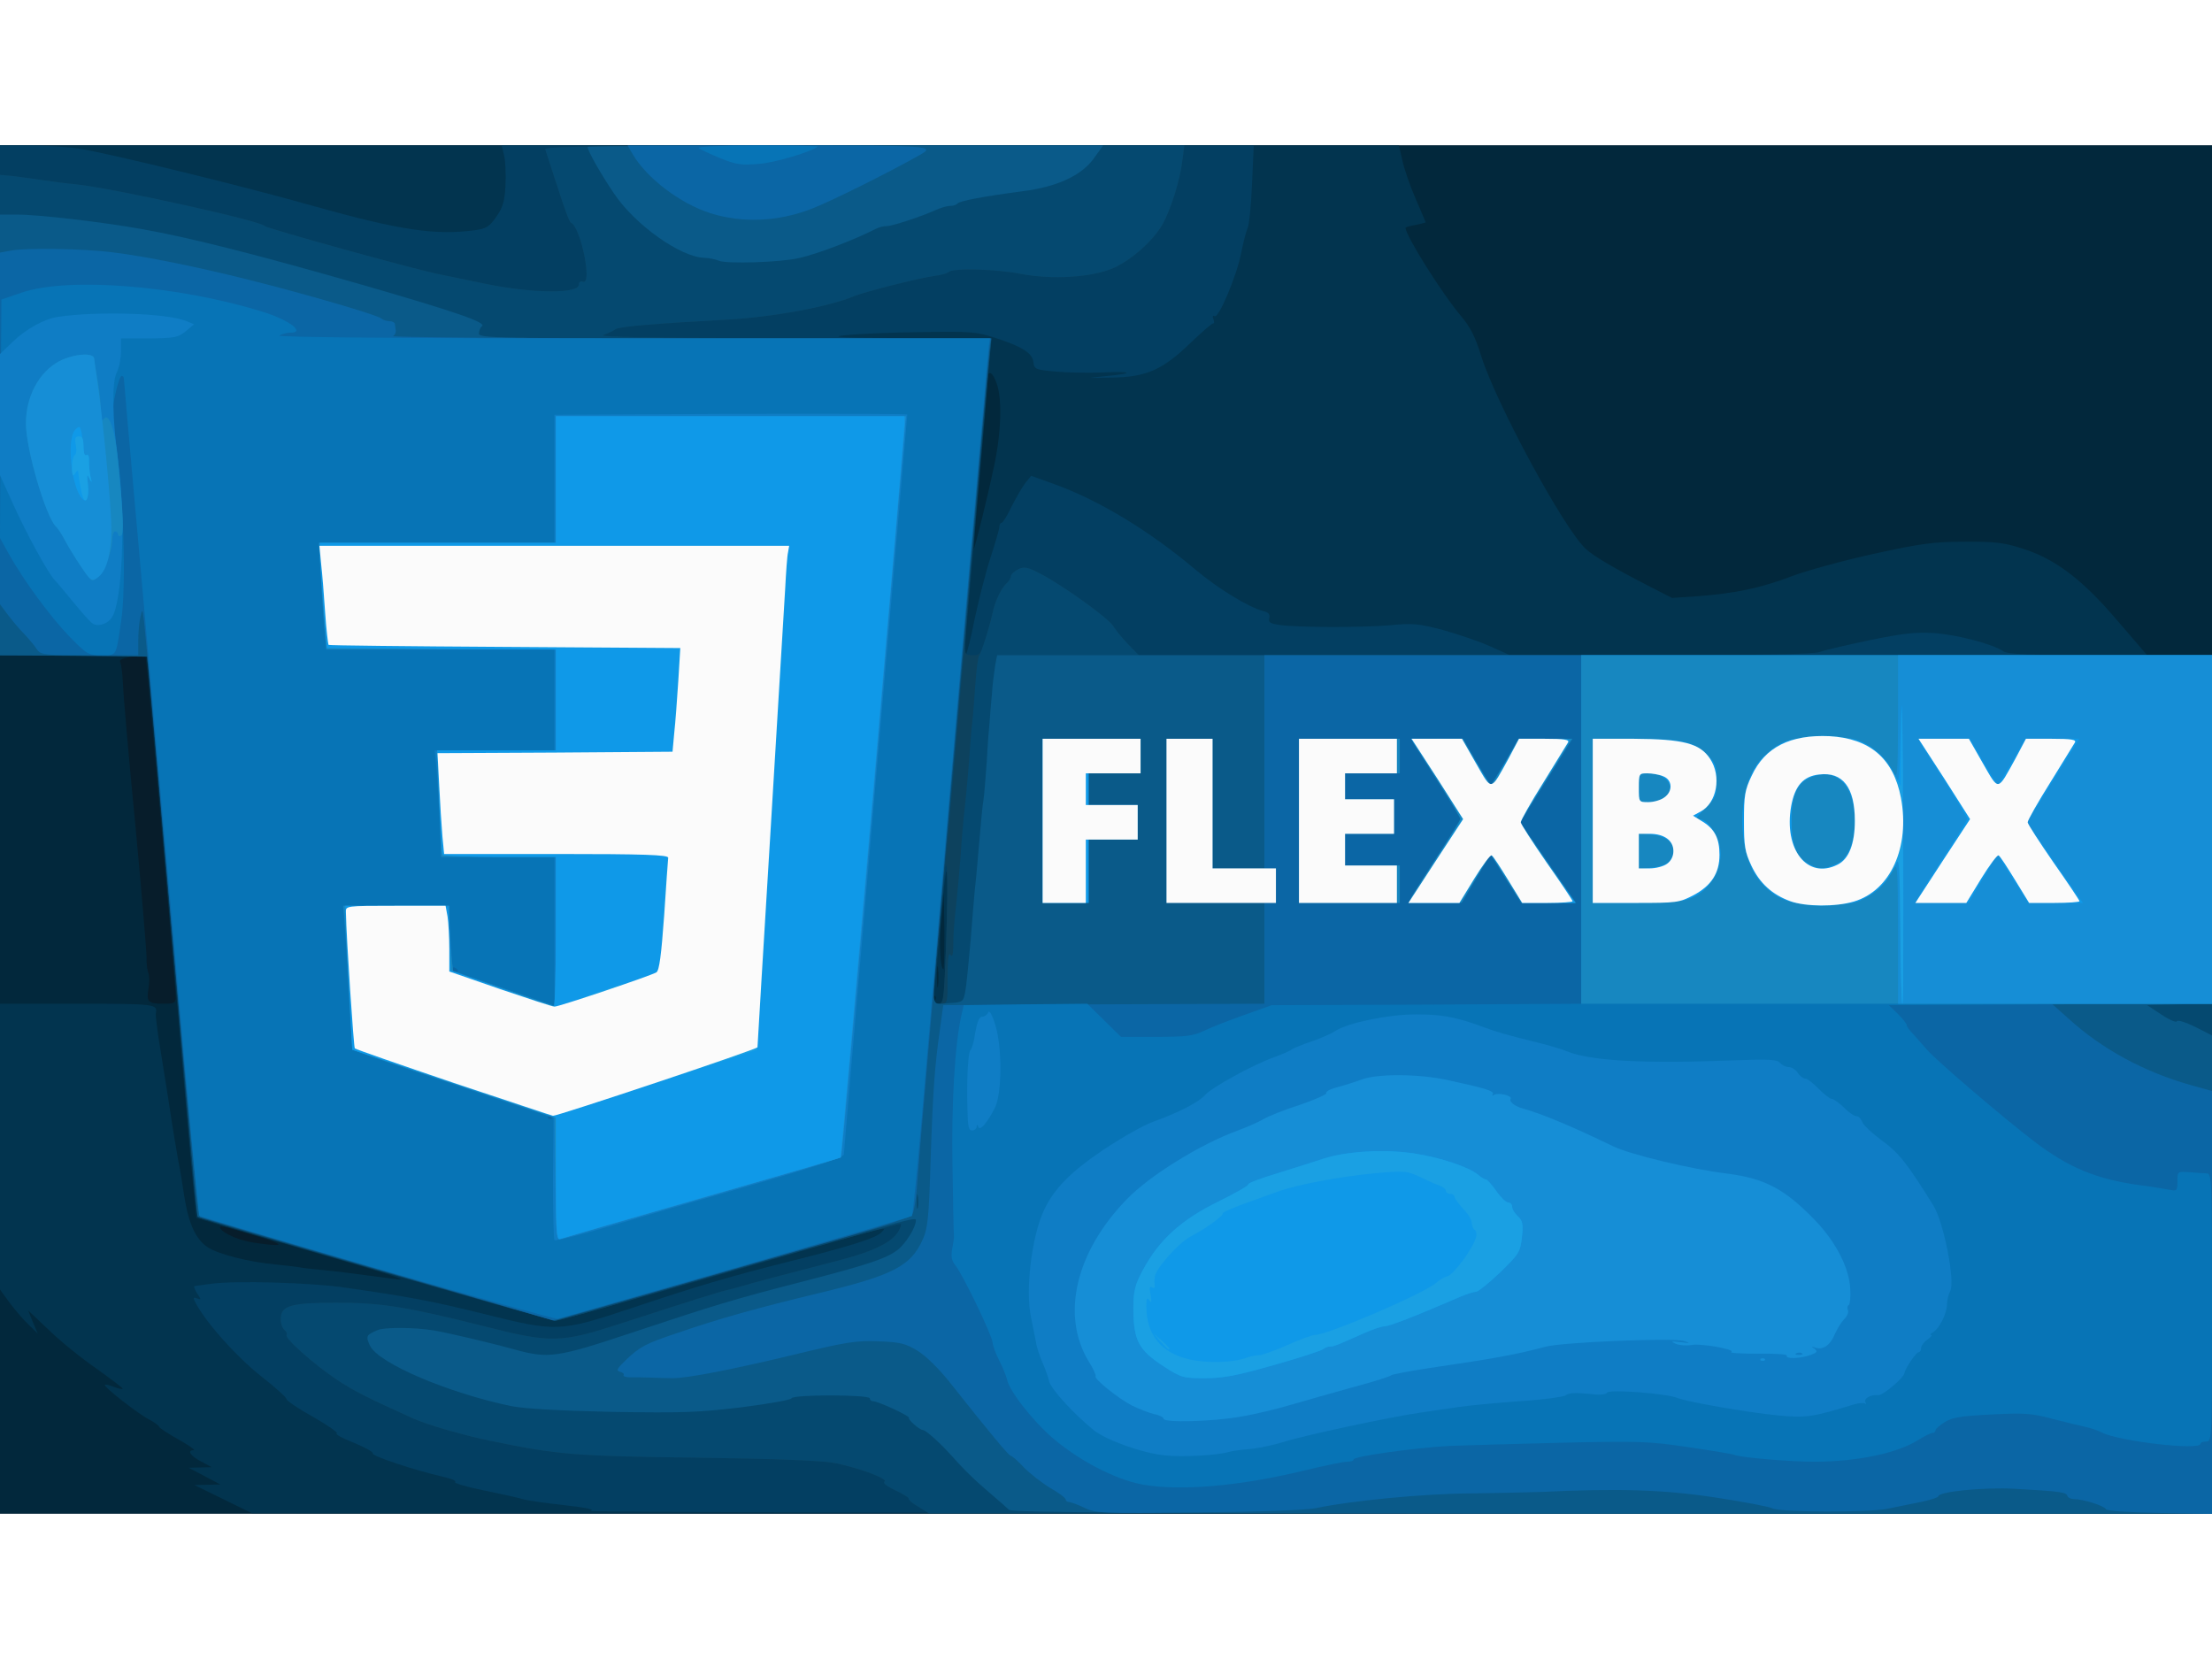
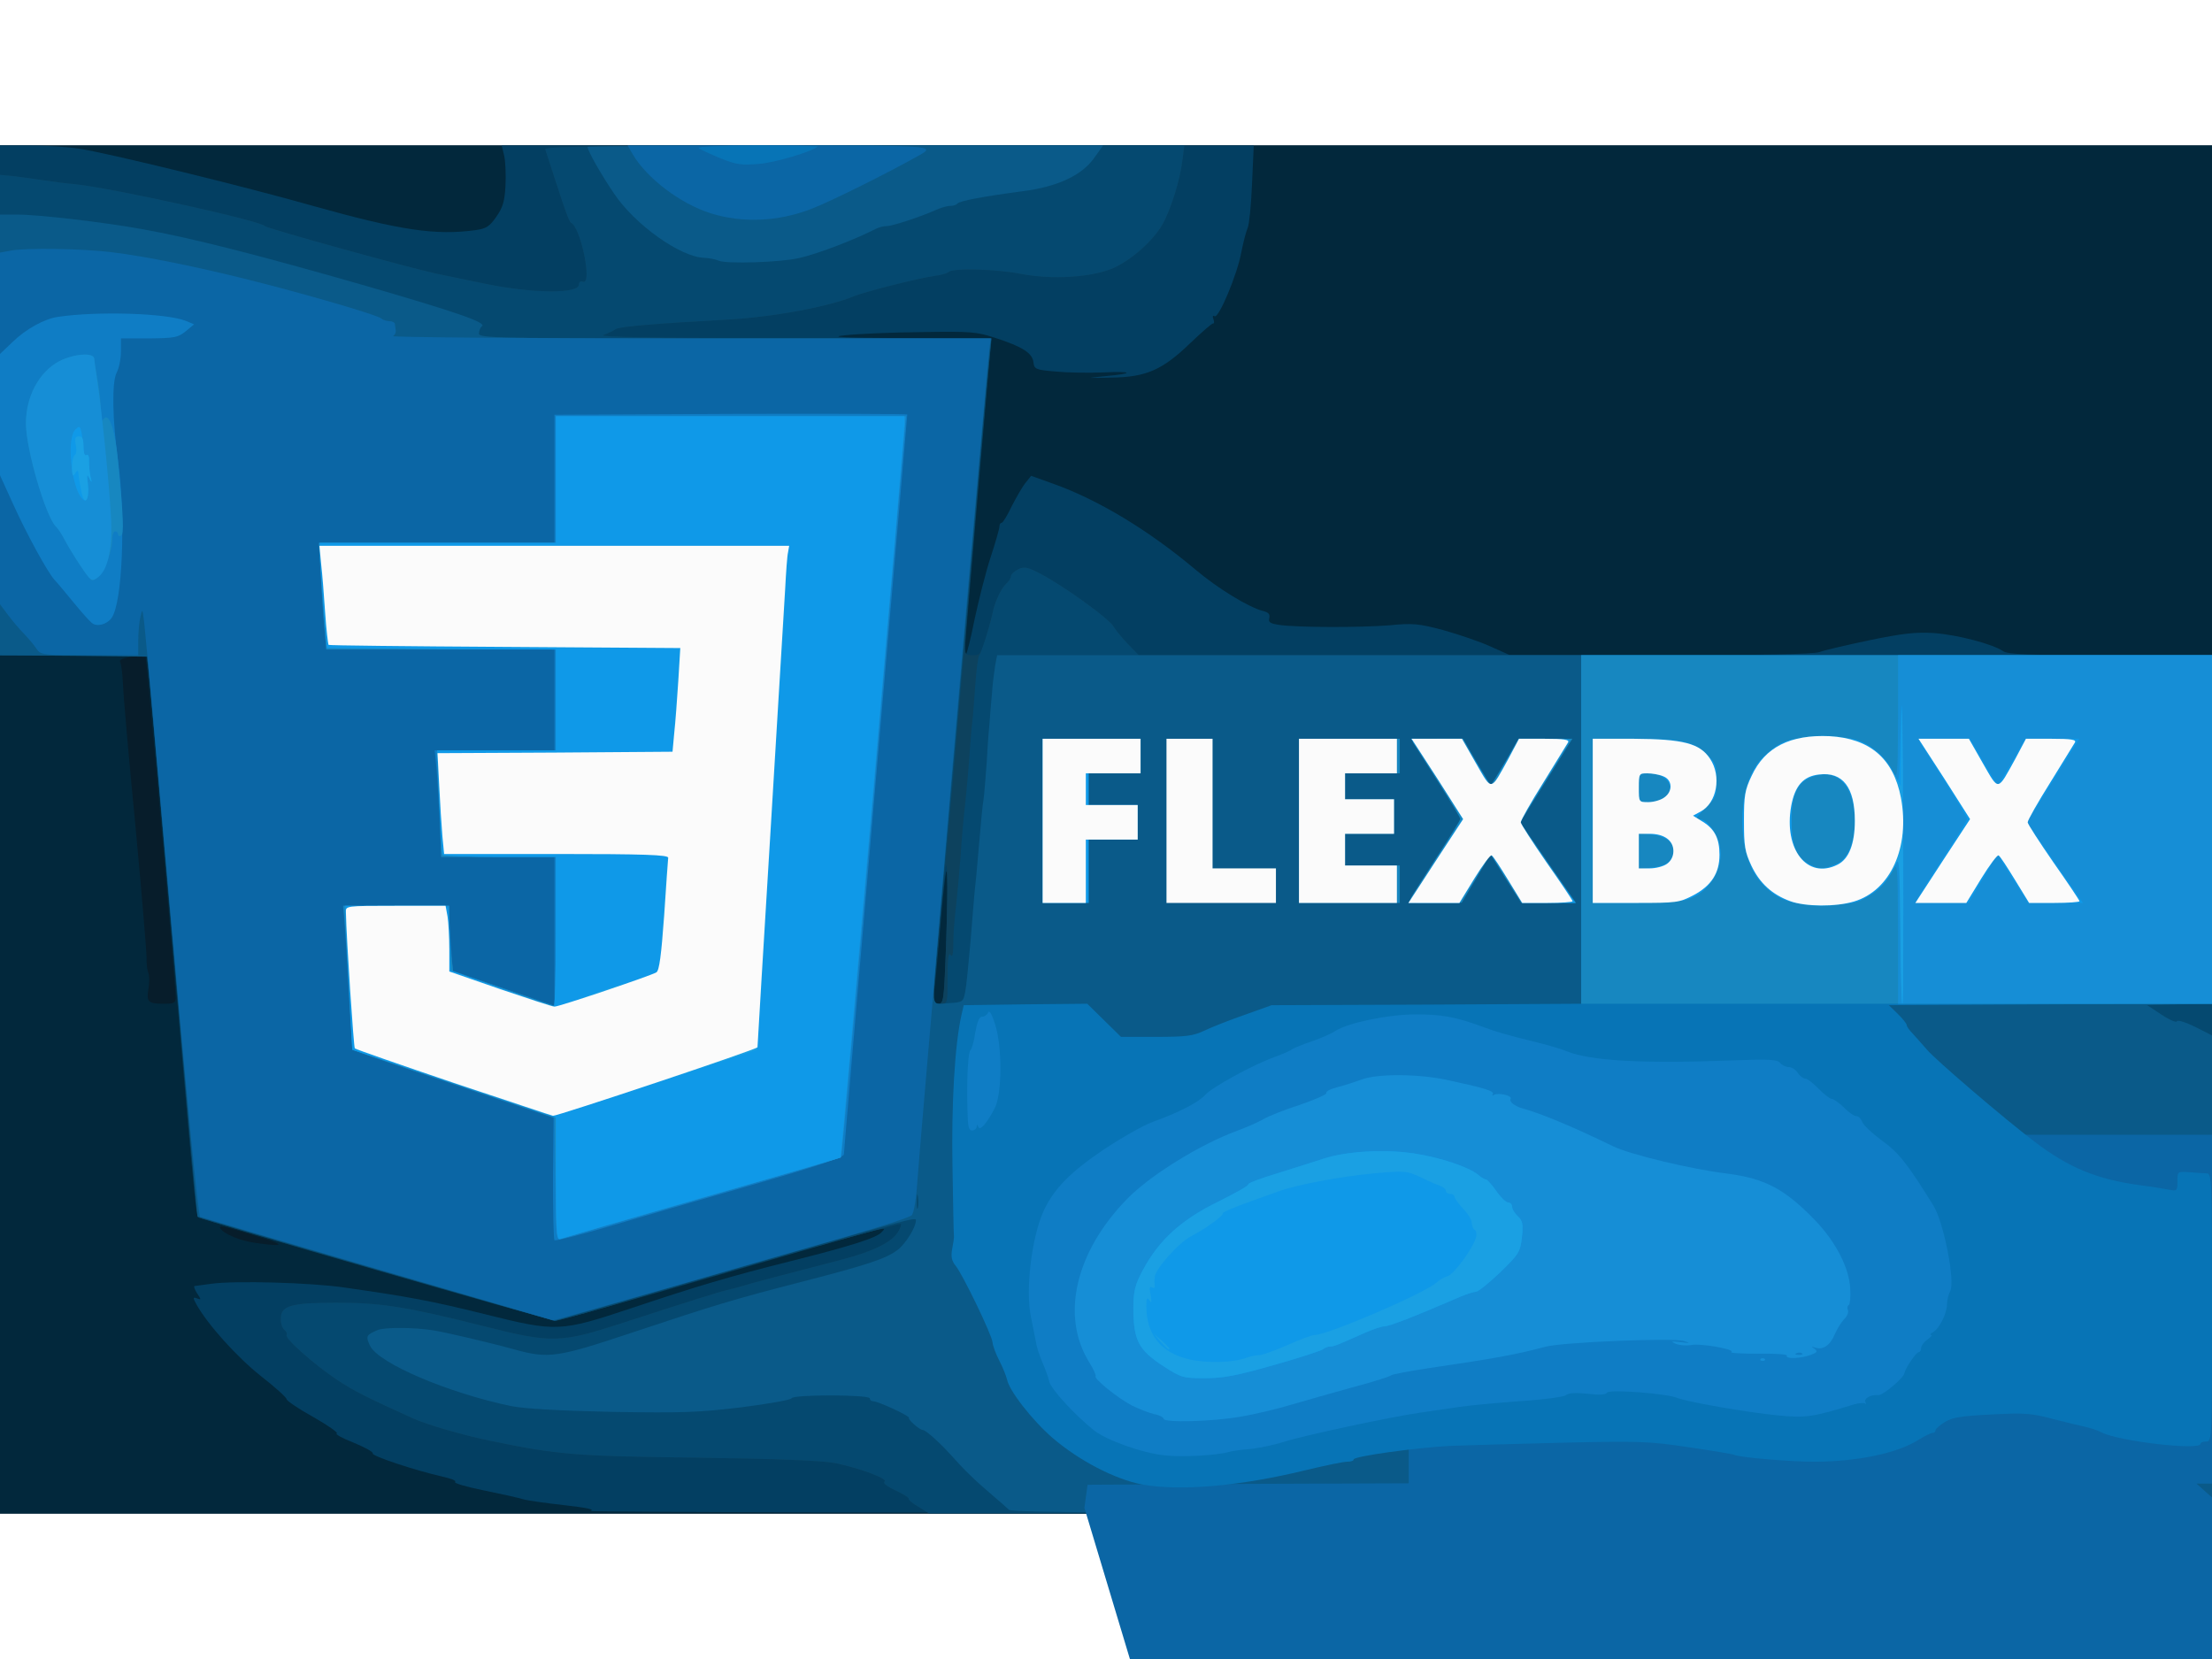
<svg xmlns="http://www.w3.org/2000/svg" version="1.0" width="80px" height="60px" viewBox="0 0 7680 4750" preserveAspectRatio="xMidYMid meet">
  <g id="layer101" fill="#071d2b" stroke="none">
    <path d="M0 2375 l0 -2375 3840 0 3840 0 0 2375 0 2375 -3840 0 -3840 0 0 -2375z" />
  </g>
  <g id="layer102" fill="#02283c" stroke="none">
    <path d="M0 2375 l0 -2375 3840 0 3840 0 0 2375 0 2375 -3840 0 -3840 0 0 -2375z m904 1416 c-129 -40 -147 -44 -139 -31 12 19 68 43 120 50 102 15 109 8 19 -19z m-294 -834 c0 -40 -101 -1181 -105 -1185 -2 -2 -24 0 -49 3 -30 5 -43 11 -39 18 4 6 8 41 10 77 1 36 20 256 43 490 22 234 39 441 39 460 -1 19 2 43 6 53 4 9 4 33 1 52 -9 48 -2 55 50 55 39 0 44 -2 44 -23z" />
  </g>
  <g id="layer103" fill="#02344f" stroke="none">
-     <path d="M775 4700 l-100 -49 45 -1 45 -1 -55 -29 -55 -29 40 -1 40 -1 -37 -20 c-37 -19 -50 -39 -25 -39 6 0 -17 -17 -53 -37 -36 -20 -67 -40 -68 -45 -2 -5 -18 -16 -35 -25 -36 -18 -159 -114 -153 -120 2 -2 16 1 31 7 15 6 29 9 31 7 2 -2 -38 -32 -88 -68 -51 -35 -126 -95 -166 -134 l-74 -70 16 40 17 40 -31 -30 c-18 -17 -47 -51 -66 -76 l-34 -47 0 -496 0 -496 270 0 c273 0 277 1 271 34 -1 5 3 39 8 75 6 36 22 138 36 226 13 88 29 183 34 210 6 28 15 84 21 125 15 94 40 149 82 176 37 24 144 51 233 59 33 3 71 8 85 10 14 3 52 7 85 10 53 5 87 10 240 30 68 9 17 -7 -340 -111 -187 -54 -341 -99 -343 -100 -2 -1 -30 -306 -67 -744 -3 -36 -28 -321 -55 -635 -28 -314 -50 -571 -50 -572 0 -2 -115 -3 -255 -3 l-255 0 0 -885 0 -885 2428 0 2429 0 12 52 c6 29 27 89 46 133 19 44 35 81 35 82 0 1 -16 5 -35 9 -19 3 -35 8 -35 10 0 27 129 232 194 308 32 38 49 73 69 138 51 162 285 596 362 668 28 26 94 65 220 130 l80 41 90 -6 c130 -10 217 -28 325 -69 52 -20 181 -55 285 -78 165 -36 207 -42 315 -42 103 -1 138 3 197 22 117 36 211 107 333 250 l105 122 112 0 113 0 0 1490 0 1490 -3402 0 -3403 -1 -100 -49z m2472 -1747 c-4 -3 -7 0 -7 7 0 7 3 10 7 7 3 -4 3 -10 0 -14z m10 -95 c-2 -18 -4 -6 -4 27 0 33 2 48 4 33 2 -15 2 -42 0 -60z m22 -130 l-2 -133 -9 90 c-8 81 -4 175 8 175 2 0 3 -60 3 -132z m172 -1613 c25 -114 29 -233 10 -287 -13 -40 -31 -51 -31 -20 0 9 -11 145 -25 302 -14 157 -25 287 -24 290 1 9 48 -179 70 -285z" />
-   </g>
+     </g>
  <g id="layer104" fill="#033f62" stroke="none">
    <path d="M2050 4741 c17 -5 -11 -11 -90 -20 -63 -7 -128 -16 -145 -21 -16 -5 -79 -19 -138 -31 -60 -12 -103 -25 -97 -29 6 -4 -15 -12 -47 -19 -92 -21 -244 -71 -239 -80 3 -4 -27 -21 -66 -37 -39 -15 -65 -30 -59 -32 7 -2 -30 -28 -81 -57 -51 -28 -93 -57 -93 -62 0 -6 -40 -42 -90 -81 -82 -65 -185 -179 -224 -250 -12 -22 -11 -24 3 -19 15 6 15 4 0 -18 -9 -14 -12 -25 -8 -25 5 -1 32 -4 59 -8 83 -11 342 -4 459 13 224 32 305 47 486 92 253 63 263 63 515 -21 227 -76 338 -109 545 -161 212 -53 306 -83 321 -102 18 -21 63 -33 -580 153 -293 85 -542 154 -552 154 -23 0 -1231 -350 -1241 -359 -8 -7 -18 -114 -113 -1221 -30 -355 -58 -664 -61 -688 l-5 -42 -255 0 -254 0 0 -885 0 -885 101 0 c55 0 133 5 172 11 92 13 583 133 814 199 303 85 426 103 564 84 37 -5 49 -13 72 -46 23 -33 29 -54 32 -107 2 -36 0 -83 -4 -103 l-9 -38 1306 0 1305 0 -6 134 c-3 73 -10 142 -15 152 -5 11 -15 48 -22 84 -14 78 -79 232 -93 223 -6 -4 -8 0 -4 10 3 9 3 16 -1 15 -4 -1 -38 29 -77 66 -99 96 -155 120 -275 122 -91 2 -92 2 -23 -5 103 -9 98 -18 -7 -13 -49 2 -123 1 -164 -3 -71 -6 -75 -8 -78 -33 -4 -31 -37 -53 -133 -84 -64 -21 -85 -23 -255 -20 -102 1 -221 6 -265 11 -61 6 -12 9 214 10 l294 1 -7 68 c-7 76 -72 834 -82 957 -4 44 -4 78 -1 74 4 -3 18 -59 31 -125 14 -65 38 -161 55 -213 17 -52 31 -100 31 -108 0 -7 3 -13 8 -13 4 0 20 -26 35 -58 16 -31 37 -68 48 -81 l19 -24 78 28 c154 55 329 160 493 298 78 66 184 130 233 143 20 5 26 11 23 25 -4 15 3 19 37 24 66 9 283 9 381 1 80 -8 100 -6 187 17 53 15 127 40 164 57 l67 30 523 0 c348 0 532 -4 551 -11 15 -6 93 -24 173 -41 118 -24 160 -29 225 -25 81 6 204 38 240 63 16 11 88 14 372 14 l353 0 0 1490 0 1490 -2827 -1 c-1556 -1 -2817 -4 -2803 -8z m1235 -1973 c10 -298 3 -329 -18 -83 -10 116 -20 229 -24 253 -5 37 -3 42 15 42 19 0 20 -9 27 -212z" />
  </g>
  <g id="layer105" fill="#0d425e" stroke="none">
    <path d="M3188 4726 c-21 -12 -36 -25 -33 -28 3 -2 -18 -15 -45 -28 -30 -14 -46 -26 -39 -31 15 -9 -87 -47 -171 -64 -44 -9 -199 -15 -477 -19 -426 -5 -486 -10 -718 -58 -94 -19 -225 -57 -270 -78 -160 -72 -207 -96 -266 -135 -80 -54 -181 -143 -174 -155 3 -4 -1 -13 -8 -18 -7 -6 -13 -24 -12 -39 0 -45 37 -55 189 -55 153 -1 248 14 506 79 248 63 273 62 495 -10 231 -75 336 -108 359 -113 10 -2 33 -8 50 -13 31 -10 134 -37 346 -92 115 -30 181 -63 201 -102 6 -10 9 -21 6 -23 -4 -4 -582 159 -1033 292 -83 24 -157 44 -164 44 -17 0 -1233 -352 -1242 -359 -4 -3 -43 -429 -87 -946 -45 -517 -84 -955 -87 -972 l-5 -33 -254 0 -255 0 0 -834 0 -834 43 4 c23 3 69 9 102 14 33 5 87 12 120 15 130 14 642 127 655 145 6 8 505 146 595 165 33 7 107 22 164 34 167 35 331 37 331 4 0 -9 6 -13 14 -10 34 13 -8 -191 -42 -205 -5 -1 -25 -57 -46 -123 -22 -66 -41 -126 -43 -132 -4 -10 221 -13 1107 -13 l1112 0 -7 53 c-8 69 -41 172 -70 223 -33 56 -106 121 -168 149 -73 33 -214 42 -322 21 -87 -17 -235 -21 -251 -7 -5 5 -27 11 -49 14 -53 7 -239 54 -279 70 -86 37 -289 74 -446 82 -241 13 -372 24 -383 33 -7 5 -25 14 -42 20 -22 7 162 11 658 11 580 1 687 3 687 15 0 8 -5 58 -10 112 -16 155 -80 915 -80 946 0 24 4 28 28 28 25 0 29 -5 46 -63 9 -34 20 -73 23 -87 7 -37 31 -86 48 -100 8 -7 15 -18 15 -25 0 -6 12 -17 26 -24 22 -10 33 -7 82 19 82 44 235 155 248 180 7 12 29 39 50 61 l38 39 1863 0 1863 0 0 1490 0 1490 -2227 0 -2228 -1 -37 -23z m95 -1903 c4 -87 6 -201 6 -253 -1 -82 -3 -88 -9 -45 -4 28 -10 93 -14 145 -3 52 -8 109 -11 125 -2 17 -7 65 -10 108 -5 71 -4 77 13 77 17 0 19 -13 25 -157z" />
  </g>
  <g id="layer106" fill="#054970" stroke="none">
    <path d="M3188 4726 c-21 -12 -36 -25 -33 -28 3 -2 -18 -15 -45 -28 -30 -14 -46 -26 -39 -31 15 -9 -87 -47 -171 -64 -44 -9 -199 -15 -477 -19 -426 -5 -486 -10 -718 -58 -94 -19 -225 -57 -270 -78 -160 -72 -207 -96 -266 -135 -80 -54 -181 -143 -174 -155 3 -4 -1 -13 -8 -18 -7 -6 -13 -24 -12 -39 0 -45 37 -55 189 -55 153 -1 248 14 506 79 248 63 273 62 495 -10 231 -75 336 -108 359 -113 10 -2 33 -8 50 -13 31 -10 134 -37 346 -92 115 -30 181 -63 201 -102 6 -10 9 -21 6 -23 -4 -4 -582 159 -1033 292 -83 24 -157 44 -164 44 -17 0 -1233 -352 -1242 -359 -4 -3 -43 -429 -87 -946 -45 -517 -84 -955 -87 -972 l-5 -33 -254 0 -255 0 0 -834 0 -834 43 4 c23 3 69 9 102 14 33 5 87 12 120 15 130 14 642 127 655 145 6 8 505 146 595 165 33 7 107 22 164 34 167 35 331 37 331 4 0 -9 6 -13 14 -10 34 13 -8 -191 -42 -205 -5 -1 -25 -57 -46 -123 -22 -66 -41 -126 -43 -132 -4 -10 221 -13 1107 -13 l1112 0 -7 53 c-8 69 -41 172 -70 223 -33 56 -106 121 -168 149 -73 33 -214 42 -322 21 -87 -17 -235 -21 -251 -7 -5 5 -27 11 -49 14 -53 7 -239 54 -279 70 -86 37 -289 74 -446 82 -241 13 -372 24 -383 33 -7 5 -25 14 -42 20 -22 7 162 11 658 11 647 1 687 2 687 19 0 9 -5 58 -10 107 -5 50 -34 385 -65 745 -30 360 -62 727 -70 815 -20 205 -55 602 -55 615 0 6 11 10 25 10 25 0 25 -1 25 -92 0 -64 3 -88 10 -78 7 11 10 -2 10 -45 0 -33 5 -91 10 -130 4 -38 11 -113 15 -165 3 -52 10 -131 15 -175 5 -44 12 -123 16 -175 3 -52 8 -106 10 -120 2 -14 6 -70 10 -125 4 -55 10 -102 14 -105 6 -5 38 -105 47 -150 7 -37 31 -85 48 -100 8 -7 15 -18 15 -25 0 -6 12 -17 26 -24 22 -10 33 -7 82 19 82 44 235 155 248 180 7 12 29 39 50 61 l38 39 1863 0 1863 0 0 1490 0 1490 -2227 0 -2228 -1 -37 -23z" />
  </g>
  <g id="layer107" fill="#0a5a89" stroke="none">
    <path d="M3503 4737 c-7 -7 -33 -30 -59 -52 -58 -49 -98 -88 -144 -140 -38 -42 -86 -85 -96 -85 -11 0 -53 -37 -48 -42 5 -6 -107 -58 -125 -58 -6 0 -11 -4 -11 -10 0 -13 -267 -14 -272 0 -1 5 -79 19 -173 31 -150 18 -203 20 -450 16 -185 -4 -304 -11 -350 -20 -220 -46 -459 -148 -490 -209 -16 -34 -14 -38 26 -55 23 -10 126 -10 194 1 43 7 198 43 280 66 120 33 148 29 412 -59 282 -94 351 -115 588 -176 225 -58 292 -80 331 -110 29 -22 64 -79 64 -103 0 -12 -9 -10 -710 192 l-545 157 -618 -179 c-340 -99 -620 -182 -621 -183 -2 -2 -41 -440 -87 -974 l-84 -970 -258 -3 -257 -2 0 -765 0 -765 58 0 c77 0 298 26 432 50 171 30 405 90 768 194 329 95 435 132 415 144 -5 4 -10 15 -10 25 0 16 49 17 890 17 l889 0 -6 48 c-3 26 -20 202 -36 392 -52 609 -120 1379 -140 1605 -27 296 -30 267 32 263 51 -3 52 -4 59 -38 4 -19 12 -100 19 -180 6 -80 13 -156 14 -170 2 -14 9 -86 15 -160 6 -74 13 -146 16 -160 2 -14 7 -72 11 -130 3 -58 8 -121 10 -140 1 -19 5 -62 8 -96 2 -33 8 -77 11 -97 l7 -37 2109 0 2109 0 0 605 0 604 -112 3 -113 3 50 33 c27 18 51 28 53 23 2 -6 30 3 63 19 l59 30 0 830 0 830 -2082 0 c-1618 -1 -2086 -3 -2095 -13z m-316 -1089 c-2 -13 -4 -5 -4 17 -1 22 1 32 4 23 2 -10 2 -28 0 -40z" />
    <path d="M2495 400 c-11 -5 -33 -9 -50 -10 -82 -2 -241 -115 -313 -223 -45 -66 -92 -149 -92 -162 0 -3 403 -5 895 -5 l895 0 -33 46 c-43 59 -128 98 -247 113 -136 18 -221 34 -226 43 -3 4 -14 8 -26 8 -11 0 -34 7 -51 15 -49 22 -148 55 -169 55 -10 0 -26 4 -36 9 -74 38 -204 88 -268 102 -64 15 -253 21 -279 9z" />
  </g>
  <g id="layer108" fill="#0b66a5" stroke="none">
-     <path d="M3765 4730 c-22 -11 -46 -19 -52 -20 -7 0 -13 -4 -13 -9 0 -5 -24 -23 -52 -39 -29 -17 -70 -49 -92 -71 -21 -23 -42 -41 -46 -41 -7 0 -71 -77 -212 -255 -37 -47 -83 -92 -112 -110 -43 -26 -60 -30 -136 -33 -77 -3 -111 2 -296 47 -212 51 -370 82 -421 81 -15 0 -48 -1 -73 -2 -25 -1 -57 -1 -72 -1 -15 0 -25 -3 -23 -8 3 -4 -3 -9 -12 -11 -15 -4 -11 -11 20 -41 48 -46 68 -57 182 -95 142 -49 279 -87 487 -137 258 -62 320 -94 361 -185 18 -39 22 -74 28 -275 8 -241 14 -328 33 -460 l11 -80 558 -3 557 -2 0 -175 0 -175 -170 0 -170 0 0 -285 0 -285 80 0 80 0 0 225 0 225 90 0 90 0 0 -370 0 -370 1645 0 1645 0 0 605 0 605 -277 0 -278 1 55 49 c118 108 265 187 428 233 l72 20 0 734 0 734 -180 -3 c-112 -2 -183 -7 -188 -13 -8 -13 -80 -35 -110 -35 -11 0 -22 -5 -24 -11 -4 -13 -22 -16 -183 -25 -108 -6 -265 10 -265 26 0 4 -28 13 -62 20 -35 7 -85 17 -113 23 -64 14 -375 13 -401 -1 -11 -6 -101 -23 -200 -38 -178 -27 -336 -32 -604 -19 -41 1 -151 4 -245 5 -163 1 -419 26 -535 51 -35 7 -187 13 -410 15 -336 4 -357 3 -395 -16z" />
+     <path d="M3765 4730 l11 -80 558 -3 557 -2 0 -175 0 -175 -170 0 -170 0 0 -285 0 -285 80 0 80 0 0 225 0 225 90 0 90 0 0 -370 0 -370 1645 0 1645 0 0 605 0 605 -277 0 -278 1 55 49 c118 108 265 187 428 233 l72 20 0 734 0 734 -180 -3 c-112 -2 -183 -7 -188 -13 -8 -13 -80 -35 -110 -35 -11 0 -22 -5 -24 -11 -4 -13 -22 -16 -183 -25 -108 -6 -265 10 -265 26 0 4 -28 13 -62 20 -35 7 -85 17 -113 23 -64 14 -375 13 -401 -1 -11 -6 -101 -23 -200 -38 -178 -27 -336 -32 -604 -19 -41 1 -151 4 -245 5 -163 1 -419 26 -535 51 -35 7 -187 13 -410 15 -336 4 -357 3 -395 -16z" />
    <path d="M1310 3901 c-333 -97 -610 -179 -615 -181 -7 -3 -46 -410 -99 -1005 -49 -550 -91 -1025 -95 -1055 -6 -53 -7 -54 -14 -21 -4 18 -7 55 -7 82 l0 49 -169 0 c-164 0 -169 -1 -184 -22 -8 -13 -28 -36 -44 -53 -16 -16 -41 -46 -56 -66 l-27 -36 0 -610 0 -611 38 -7 c52 -10 251 -7 352 6 109 13 298 51 472 95 192 48 451 123 462 135 6 5 18 9 28 9 10 0 19 5 19 10 1 6 2 16 3 23 1 6 -3 15 -9 19 -5 4 459 8 1033 8 l1042 0 -5 38 c-5 34 -127 1426 -175 2002 -11 135 -32 378 -46 540 -14 162 -28 330 -31 373 -3 42 -11 83 -17 91 -6 7 -108 40 -226 74 -118 34 -395 113 -615 177 -220 63 -402 115 -405 114 -3 -1 -277 -81 -610 -178z" />
    <path d="M2466 235 c-104 -33 -220 -121 -269 -204 l-18 -31 527 0 c534 0 544 1 486 34 -110 62 -313 163 -377 187 -115 44 -239 49 -349 14z" />
  </g>
  <g id="layer109" fill="#0774b6" stroke="none">
    <path d="M3965 4649 c-94 -18 -219 -83 -311 -162 -71 -62 -151 -164 -158 -204 -3 -11 -14 -40 -26 -63 -12 -23 -23 -52 -24 -65 -3 -27 -101 -230 -127 -264 -15 -18 -18 -33 -13 -60 4 -20 7 -40 6 -46 -1 -5 -3 -113 -5 -240 -4 -217 8 -423 31 -525 l8 -35 215 -3 214 -2 58 57 59 58 121 0 c104 0 129 -3 167 -21 25 -12 88 -37 140 -55 l95 -34 538 -2 537 -3 0 -605 0 -605 1095 0 1095 0 0 605 0 605 -561 2 -561 3 31 30 c17 17 31 34 31 39 0 5 10 19 23 32 12 13 33 37 47 53 28 34 266 238 374 320 118 90 217 131 366 151 41 5 87 13 103 16 25 5 27 3 27 -29 0 -35 0 -35 43 -32 23 2 50 4 60 4 16 1 17 30 17 466 0 458 0 465 -20 465 -11 0 -20 3 -20 8 0 24 -286 -9 -344 -40 -11 -6 -37 -15 -56 -19 -19 -4 -71 -17 -115 -28 -71 -19 -95 -21 -210 -15 -103 5 -137 10 -162 26 -18 11 -33 24 -33 29 0 5 -5 9 -10 9 -6 0 -28 11 -49 24 -72 46 -209 75 -356 76 -82 1 -269 -15 -284 -24 -3 -2 -74 -14 -156 -26 -139 -21 -172 -22 -440 -16 -159 4 -335 9 -390 11 -116 6 -335 36 -335 47 0 5 -10 8 -23 8 -12 0 -76 13 -142 29 -229 56 -437 74 -570 50z" />
-     <path d="M1312 3900 c-338 -98 -616 -181 -620 -184 -3 -4 -43 -431 -88 -949 -46 -518 -104 -1169 -129 -1447 -25 -278 -45 -508 -45 -512 0 -5 -4 -8 -8 -8 -4 0 -14 28 -21 61 -11 49 -12 77 -3 138 31 201 42 530 22 657 -18 120 -14 114 -68 114 -46 0 -50 -3 -113 -67 -68 -72 -155 -190 -208 -284 l-31 -56 2 -414 3 -414 70 -24 c161 -55 542 -25 835 66 95 29 152 73 98 73 -13 0 -30 5 -38 10 -10 6 421 10 1226 10 l1241 0 -4 27 c-4 31 -169 1925 -208 2393 -35 413 -55 623 -59 627 -2 2 -276 82 -610 179 -333 96 -612 176 -619 178 -6 2 -288 -76 -625 -174z m605 -527 c-4 -3 -10 -3 -14 0 -3 4 0 7 7 7 7 0 10 -3 7 -7z m-327 -507 c0 -3 -4 -8 -10 -11 -5 -3 -10 -1 -10 4 0 6 5 11 10 11 6 0 10 -2 10 -4z" />
    <path d="M2500 44 c-36 -15 -69 -30 -74 -35 -6 -5 81 -9 204 -9 117 0 211 2 209 4 -19 17 -148 56 -204 60 -61 5 -78 3 -135 -20z" />
  </g>
  <g id="layer110" fill="#0f7dc5" stroke="none">
    <path d="M4044 4548 c-79 -8 -203 -53 -246 -87 -67 -54 -148 -142 -155 -169 -3 -15 -14 -45 -24 -67 -9 -22 -20 -53 -22 -70 -3 -16 -11 -55 -17 -85 -21 -94 2 -283 45 -374 35 -74 92 -132 203 -207 63 -42 141 -87 175 -99 91 -33 159 -68 182 -94 23 -26 165 -104 240 -131 28 -10 55 -22 61 -27 6 -4 37 -17 70 -28 32 -11 68 -27 81 -36 44 -28 183 -57 278 -57 90 0 137 8 230 42 51 19 81 28 195 56 36 9 81 22 100 30 84 34 269 44 592 31 112 -4 139 -2 148 9 7 8 21 15 31 15 10 0 24 9 31 20 7 11 19 20 26 20 7 0 28 16 46 35 19 19 39 35 45 35 7 0 26 14 43 30 16 17 36 30 43 30 8 0 16 9 20 19 3 11 34 40 69 66 60 43 90 83 179 226 36 59 76 263 58 297 -6 11 -11 32 -11 45 0 31 -26 84 -48 97 -9 5 -13 10 -7 10 5 0 -1 7 -13 16 -12 8 -22 22 -22 30 0 8 -4 14 -9 14 -8 0 -46 55 -49 73 -3 17 -76 78 -91 76 -25 -3 -52 12 -44 25 3 6 3 8 -1 4 -4 -3 -22 -2 -39 3 -143 44 -168 48 -266 38 -105 -10 -314 -47 -346 -60 -37 -16 -237 -31 -245 -19 -5 8 -27 9 -68 4 -41 -4 -66 -3 -75 5 -8 6 -81 16 -163 21 -82 6 -176 15 -209 20 -33 5 -91 13 -130 19 -111 16 -409 80 -477 102 -35 11 -88 22 -118 25 -30 2 -63 7 -73 10 -39 12 -165 19 -223 12z" />
    <path d="M1925 3801 c-3 -3 -5 -100 -5 -215 l2 -210 -346 -116 c-189 -63 -347 -117 -350 -120 -3 -3 -10 -93 -15 -200 -6 -107 -13 -219 -15 -247 l-5 -53 183 0 183 0 7 112 c4 62 8 113 9 114 1 1 81 28 177 61 l175 61 0 -259 0 -259 -196 0 -197 0 -6 -137 c-4 -76 -9 -159 -12 -185 l-5 -48 208 0 208 0 0 -175 0 -175 -396 0 -396 0 -6 -67 c-4 -38 -10 -121 -13 -185 l-7 -118 409 0 409 0 0 -222 0 -223 613 -3 c336 -1 612 0 612 2 0 3 -49 578 -110 1280 -60 701 -110 1281 -110 1289 0 10 -96 42 -322 107 -178 51 -403 116 -500 145 -98 29 -180 49 -183 46z" />
    <path d="M3359 3348 c-3 -110 2 -202 11 -208 4 -3 12 -30 16 -60 7 -38 14 -55 24 -55 8 0 18 -7 21 -15 4 -9 14 8 25 45 24 78 23 238 -2 287 -27 52 -51 80 -57 66 -4 -10 -6 -10 -6 0 -1 6 -8 12 -16 12 -12 0 -15 -15 -16 -72z" />
    <path d="M319 1658 c-9 -7 -38 -40 -65 -73 -27 -33 -56 -68 -65 -77 -26 -30 -97 -160 -144 -264 l-45 -99 0 -210 0 -211 43 -41 c47 -46 111 -81 159 -88 136 -20 375 -13 443 14 l29 12 -29 24 c-27 22 -40 24 -127 25 l-98 0 0 45 c0 26 -7 59 -15 74 -17 33 -15 162 5 306 27 204 15 496 -23 546 -17 23 -51 31 -68 17z" />
  </g>
  <g id="layer111" fill="#1787c0" stroke="none">
    <path d="M1928 3588 l-3 -212 -347 -116 c-191 -63 -349 -117 -352 -120 -2 -3 -9 -97 -15 -210 -6 -113 -13 -224 -15 -247 l-4 -43 184 0 184 0 0 54 c0 29 3 80 6 113 l7 60 178 61 179 61 0 -259 0 -260 -199 0 -199 0 -6 -157 c-4 -87 -8 -169 -9 -183 l-2 -25 208 -3 207 -2 0 -175 0 -175 -399 0 -398 0 -6 -73 c-4 -40 -9 -123 -13 -185 l-7 -112 411 0 412 0 0 -220 0 -220 608 0 607 0 -110 1285 c-61 706 -113 1286 -115 1288 -3 3 -219 66 -480 141 -261 75 -483 139 -492 142 -16 5 -18 -11 -20 -208z" />
    <path d="M5490 2375 l0 -605 1095 0 1095 0 0 605 0 605 -1095 0 -1095 0 0 -605z" />
    <path d="M4510 2345 l0 -285 175 0 175 0 0 60 0 60 -95 0 -95 0 0 45 0 45 85 0 85 0 0 60 0 60 -85 0 -85 0 0 55 0 55 95 0 95 0 0 65 0 65 -175 0 -175 0 0 -285z" />
    <path d="M4900 2610 c6 -11 47 -75 90 -142 44 -67 80 -125 80 -130 0 -4 -35 -63 -78 -130 -43 -68 -82 -129 -86 -135 -5 -10 14 -13 83 -13 l91 0 46 80 c26 44 48 80 50 80 2 0 24 -36 50 -80 l46 -80 93 0 94 0 -91 146 -91 145 20 27 c11 15 54 78 97 140 l78 112 -95 0 -95 0 -54 -84 -53 -85 -50 84 -50 84 -93 1 c-90 0 -92 -1 -82 -20z" />
    <path d="M278 1457 c-19 -28 -43 -68 -53 -87 -10 -19 -23 -40 -31 -47 -36 -36 -104 -270 -104 -358 0 -94 46 -179 116 -216 51 -26 119 -31 121 -9 0 8 6 42 12 75 6 33 11 80 11 105 0 30 3 40 9 31 18 -28 40 32 50 139 20 205 22 258 11 265 -5 3 -10 1 -10 -4 0 -6 -4 -11 -10 -11 -5 0 -10 11 -10 25 0 57 -43 145 -70 145 -4 0 -23 -24 -42 -53z" />
  </g>
  <g id="layer112" fill="#168ed6" stroke="none">
    <path d="M4040 4421 c0 -5 -15 -13 -32 -16 -18 -4 -53 -18 -78 -30 -48 -25 -134 -94 -126 -102 2 -3 -8 -26 -24 -51 -97 -160 -46 -380 132 -563 79 -82 253 -190 383 -238 33 -12 74 -30 91 -40 16 -10 74 -33 127 -50 53 -18 95 -37 92 -41 -3 -5 14 -14 37 -20 24 -6 61 -18 83 -26 55 -22 201 -21 301 1 130 28 163 38 157 49 -3 5 -1 6 5 2 14 -8 64 3 57 14 -6 10 13 25 40 33 69 19 178 65 316 132 57 28 272 80 398 95 130 17 199 54 304 163 71 74 118 165 121 237 2 28 -1 53 -5 56 -5 2 -6 11 -3 18 3 8 -3 22 -14 32 -10 11 -24 34 -32 52 -15 37 -40 55 -67 46 -15 -5 -15 -4 -3 4 12 9 9 13 -13 21 -33 13 -90 15 -83 3 3 -5 -42 -8 -99 -7 -58 0 -100 -2 -94 -6 16 -9 -108 -31 -140 -24 -15 3 -38 1 -52 -4 -20 -9 -18 -10 16 -6 35 4 36 4 12 -4 -35 -12 -425 4 -482 20 -101 27 -172 40 -410 75 -66 10 -122 21 -125 24 -3 4 -63 23 -135 42 -71 20 -168 47 -215 61 -47 14 -125 33 -175 41 -98 17 -265 21 -265 7z m2217 -227 c-3 -3 -12 -4 -19 -1 -8 3 -5 6 6 6 11 1 17 -2 13 -5z" />
    <path d="M6113 4213 c4 -3 10 -3 14 0 3 4 0 7 -7 7 -7 0 -10 -3 -7 -7z" />
    <path d="M1930 3588 l0 -213 -353 -118 -354 -118 -6 -112 c-4 -62 -10 -174 -13 -249 l-7 -138 181 0 181 0 3 113 3 112 175 62 c96 34 178 62 183 62 4 1 7 -116 7 -259 l0 -260 -194 0 c-107 0 -197 -3 -199 -7 -3 -5 -8 -88 -12 -185 l-7 -178 206 0 206 0 0 -175 0 -175 -397 -2 -398 -3 -12 -140 c-6 -77 -12 -159 -12 -182 l-1 -43 410 0 410 0 0 -220 0 -220 608 0 607 0 -110 1285 c-61 706 -113 1286 -115 1288 -3 3 -219 66 -480 141 -261 75 -483 139 -492 142 -17 5 -18 -9 -18 -208z" />
    <path d="M6590 2733 c-1 -232 -2 -246 -17 -218 -23 44 -53 74 -98 98 -34 19 -57 22 -145 22 -89 0 -111 -3 -146 -22 -92 -49 -134 -136 -134 -274 0 -131 44 -214 140 -265 54 -29 230 -27 285 3 45 24 75 54 98 98 15 28 16 17 17 -187 l0 -218 545 0 545 0 0 605 0 605 -545 0 -545 0 0 -247z m-216 -237 c42 -17 66 -74 66 -154 -1 -122 -65 -185 -153 -148 -48 19 -67 63 -67 149 0 83 15 124 54 148 37 23 56 24 100 5z" />
    <path d="M278 1457 c-19 -28 -43 -68 -53 -87 -10 -19 -23 -40 -31 -47 -36 -36 -104 -270 -104 -358 0 -94 46 -179 116 -216 51 -26 119 -31 121 -9 1 8 6 47 12 85 15 104 40 346 46 460 7 107 -9 186 -43 213 -24 18 -26 16 -64 -41z" />
  </g>
  <g id="layer113" fill="#0f99e8" stroke="none">
    <path d="M4042 4240 c-91 -59 -107 -91 -107 -210 1 -54 6 -75 34 -127 56 -104 134 -174 261 -236 60 -30 107 -56 104 -60 -3 -3 40 -20 97 -37 57 -18 131 -41 164 -52 80 -26 212 -34 316 -18 91 14 188 47 220 73 10 9 23 17 28 17 4 0 21 18 36 40 15 22 34 40 41 40 8 0 14 7 14 15 0 8 9 23 20 33 16 15 19 26 14 73 -6 51 -10 58 -76 122 -39 37 -76 67 -84 67 -7 0 -30 7 -51 16 -169 73 -250 104 -267 104 -9 0 -38 10 -64 21 -99 44 -110 49 -124 49 -8 0 -18 4 -24 9 -5 5 -81 30 -170 55 -130 37 -176 46 -241 46 -75 0 -82 -2 -141 -40z" />
    <path d="M1930 3588 l0 -213 -353 -118 -354 -117 -11 -218 c-7 -119 -12 -232 -12 -250 l0 -32 178 2 177 3 5 110 5 110 175 62 c96 34 178 62 183 63 4 0 7 -117 7 -260 l0 -260 -194 0 c-107 0 -197 -3 -199 -7 -3 -5 -8 -88 -12 -185 l-7 -178 206 0 206 0 0 -175 0 -175 -397 -2 -398 -3 -12 -145 c-6 -80 -12 -162 -12 -182 l-1 -38 410 0 410 0 0 -220 0 -220 605 0 605 0 0 28 c-1 45 -218 2543 -222 2546 -1 1 -219 65 -483 140 -264 76 -486 141 -492 143 -10 4 -13 -42 -13 -209z" />
    <path d="M6600 2723 l-1 -258 -21 40 c-27 54 -55 83 -103 108 -34 19 -57 22 -145 22 -119 0 -162 -15 -218 -79 -88 -101 -82 -345 10 -433 62 -58 92 -68 208 -68 89 0 111 3 146 22 47 25 84 65 105 114 13 31 14 16 19 -191 4 -143 6 -6 8 378 1 331 0 602 -3 602 -3 0 -5 -116 -5 -257z m-226 -227 c42 -17 66 -74 66 -154 -1 -122 -65 -185 -153 -148 -48 19 -67 63 -67 149 0 83 15 124 54 148 37 23 56 24 100 5z" />
    <path d="M3620 2345 l0 -285 170 0 170 0 0 60 0 60 -90 0 -90 0 0 55 0 55 85 0 85 0 0 60 0 60 -85 0 -85 0 0 110 0 110 -80 0 -80 0 0 -285z" />
    <path d="M4937 2558 c25 -40 68 -106 94 -147 l47 -73 -70 -112 c-39 -61 -80 -123 -90 -138 l-19 -28 88 0 88 0 52 86 51 86 48 -86 48 -86 88 0 c48 0 88 2 88 4 0 3 -38 66 -85 140 -47 75 -85 140 -85 146 0 6 43 71 95 145 l95 135 -93 0 -92 0 -53 -85 c-30 -47 -55 -85 -56 -85 -2 0 -27 38 -55 85 l-53 85 -89 0 -89 0 47 -72z" />
    <path d="M5530 2345 l0 -285 143 0 c165 0 209 10 254 55 30 30 33 39 33 90 0 52 -3 60 -35 92 -39 39 -41 43 -22 43 23 0 58 46 67 87 19 81 -34 169 -115 192 -22 6 -104 11 -182 11 l-143 0 0 -285z m267 139 c32 -43 5 -84 -60 -91 l-47 -6 0 63 0 63 47 -6 c29 -3 52 -12 60 -23z m-19 -220 c45 -31 11 -84 -55 -84 -33 0 -33 0 -33 50 0 50 0 50 33 50 18 0 43 -7 55 -16z" />
    <path d="M6660 2610 c6 -11 47 -75 90 -142 44 -67 80 -125 80 -130 0 -4 -35 -63 -78 -130 -43 -68 -82 -129 -86 -135 -5 -10 14 -13 83 -13 l91 0 46 80 c26 44 48 80 50 80 2 0 24 -36 50 -80 l46 -80 93 0 94 0 -91 146 -91 145 20 27 c11 15 54 78 97 140 l78 112 -95 0 -95 0 -54 -84 -53 -85 -50 84 -50 84 -93 1 c-90 0 -92 -1 -82 -20z" />
    <path d="M285 1226 c-38 -41 -54 -208 -24 -239 15 -15 17 -14 23 15 3 17 6 41 6 55 0 14 4 22 10 18 6 -4 10 5 9 22 0 15 2 39 5 53 6 22 5 23 -4 5 -8 -16 -9 -12 -5 20 5 46 -4 69 -20 51z" />
  </g>
  <g id="layer114" fill="#1aa0e3" stroke="none">
    <path d="M4042 4240 c-91 -59 -107 -91 -107 -210 1 -54 6 -75 34 -127 56 -104 134 -174 261 -236 60 -30 107 -56 104 -60 -3 -3 40 -20 97 -37 57 -18 131 -41 164 -52 80 -26 212 -34 316 -18 91 14 188 47 220 73 10 9 23 17 28 17 4 0 21 18 36 40 15 22 34 40 41 40 8 0 14 7 14 15 0 8 9 23 20 33 16 15 19 26 14 73 -6 51 -10 58 -76 122 -39 37 -76 67 -84 67 -7 0 -30 7 -51 16 -169 73 -250 104 -267 104 -9 0 -38 10 -64 21 -99 44 -110 49 -124 49 -8 0 -18 4 -24 9 -5 5 -81 30 -170 55 -130 37 -176 46 -241 46 -75 0 -82 -2 -141 -40z m286 -31 c13 -5 33 -9 44 -9 11 0 55 -16 98 -35 43 -19 85 -35 95 -35 44 0 377 -143 420 -180 11 -10 29 -21 41 -24 22 -7 87 -95 98 -133 4 -12 2 -24 -4 -28 -5 -3 -10 -14 -10 -24 0 -10 -13 -32 -30 -49 -16 -18 -30 -36 -30 -42 0 -5 -7 -10 -15 -10 -8 0 -15 -5 -15 -10 0 -6 -8 -13 -17 -17 -10 -3 -41 -16 -69 -30 -50 -23 -55 -24 -165 -14 -116 11 -265 39 -329 62 -19 7 -72 26 -117 42 -46 17 -81 32 -78 35 6 6 -62 55 -111 80 -41 21 -123 113 -125 141 -1 9 -1 22 0 30 2 7 -2 10 -9 6 -9 -6 -10 2 -5 26 4 25 3 30 -4 19 -8 -12 -11 -8 -11 19 0 100 51 164 151 186 64 14 151 11 197 -6z" />
    <path d="M4029 4153 l-24 -28 28 24 c25 23 32 31 24 31 -2 0 -14 -12 -28 -27z" />
    <path d="M1576 3255 c-186 -63 -341 -117 -344 -120 -4 -4 -29 -377 -31 -472 -1 -23 -1 -23 173 -23 l173 0 7 38 c3 20 6 71 6 113 l0 77 176 61 c97 33 184 61 194 61 16 0 31 -5 105 -35 11 -5 23 -9 28 -10 4 -2 9 -4 12 -5 3 -1 10 -4 15 -5 6 -1 12 -4 15 -5 3 -1 10 -4 15 -5 6 -1 11 -3 13 -4 1 -2 12 -4 24 -7 11 -2 46 -13 77 -24 53 -20 55 -23 61 -63 3 -23 5 -51 4 -62 -1 -18 1 -53 15 -242 l5 -63 -389 0 -388 0 -6 -62 c-3 -35 -8 -114 -11 -175 l-6 -113 408 -2 408 -3 2 -25 c1 -14 4 -56 7 -95 4 -38 9 -108 12 -155 l5 -85 -608 -4 c-334 -2 -610 -5 -612 -7 -2 -2 -8 -52 -12 -111 -4 -60 -10 -136 -14 -170 l-6 -63 813 0 814 0 -3 53 c-2 51 -9 170 -18 312 -15 232 -22 358 -30 480 -2 44 -7 118 -10 165 -5 87 -13 206 -20 340 -10 170 -14 239 -21 317 l-6 83 -352 115 c-193 63 -354 115 -356 114 -3 0 -157 -52 -344 -114z" />
    <path d="M6598 2723 c-3 -248 -4 -257 -19 -222 -41 89 -132 139 -255 139 -117 0 -200 -47 -243 -139 -23 -49 -26 -69 -26 -156 0 -87 3 -107 26 -156 44 -93 126 -139 249 -139 117 0 191 38 240 123 l30 52 2 -225 c2 -124 4 46 5 378 2 331 1 602 -2 602 -3 0 -6 -116 -7 -257z m-218 -226 c39 -19 60 -72 60 -152 0 -116 -42 -171 -124 -161 -55 6 -84 39 -97 109 -27 151 56 257 161 204z" />
    <path d="M284 1209 c-4 -19 -8 -43 -10 -54 -1 -11 -3 -22 -3 -25 -1 -3 -6 2 -11 10 -7 11 -10 6 -10 -22 0 -20 4 -40 10 -43 5 -3 7 -19 3 -35 -4 -23 -2 -30 11 -30 12 0 16 9 16 36 0 21 4 33 10 29 6 -4 10 5 9 22 0 15 2 39 5 53 6 22 5 23 -4 5 -8 -16 -9 -12 -5 20 6 53 -10 80 -21 34z" />
  </g>
  <g id="layer115" fill="#fbfbfb" stroke="none">
    <path d="M1576 3255 c-186 -63 -341 -117 -344 -120 -4 -4 -29 -377 -31 -472 -1 -23 -1 -23 173 -23 l173 0 7 38 c3 20 6 71 6 113 l0 77 176 61 c97 33 182 61 189 61 17 0 334 -107 354 -119 10 -6 17 -60 27 -197 7 -104 13 -195 14 -201 0 -10 -84 -13 -389 -13 l-389 0 -6 -62 c-3 -35 -8 -114 -11 -175 l-6 -113 408 -2 408 -3 6 -65 c4 -36 10 -117 14 -180 l7 -115 -609 -4 c-334 -2 -610 -5 -612 -7 -2 -2 -8 -52 -12 -111 -4 -60 -10 -136 -14 -170 l-6 -63 816 0 815 0 -4 23 c-3 12 -7 69 -10 127 -4 58 -26 437 -51 844 -25 406 -45 742 -45 747 0 7 -697 240 -710 238 -3 0 -157 -52 -344 -114z" />
    <path d="M6216 2624 c-63 -23 -106 -62 -135 -123 -23 -49 -26 -69 -26 -156 0 -87 3 -107 27 -157 46 -99 134 -143 270 -137 141 8 222 78 248 214 32 171 -36 322 -163 360 -63 19 -169 18 -221 -1z m164 -127 c39 -19 60 -72 60 -152 0 -116 -42 -171 -124 -161 -55 6 -84 39 -97 109 -27 151 56 257 161 204z" />
    <path d="M3620 2345 l0 -285 170 0 170 0 0 60 0 60 -95 0 -95 0 0 55 0 55 90 0 90 0 0 60 0 60 -90 0 -90 0 0 110 0 110 -75 0 -75 0 0 -285z" />
    <path d="M4050 2345 l0 -285 80 0 80 0 0 225 0 225 110 0 110 0 0 60 0 60 -190 0 -190 0 0 -285z" />
    <path d="M4510 2345 l0 -285 170 0 170 0 0 60 0 60 -90 0 -90 0 0 45 0 45 85 0 85 0 0 60 0 60 -85 0 -85 0 0 55 0 55 90 0 90 0 0 65 0 65 -170 0 -170 0 0 -285z" />
    <path d="M4985 2484 l95 -145 -89 -140 -90 -139 87 0 88 0 49 86 c56 97 49 98 113 -18 l36 -68 89 0 c68 0 87 3 81 13 -4 6 -42 69 -85 138 -44 70 -79 132 -79 139 0 6 41 69 90 140 50 71 90 131 90 134 0 3 -39 6 -88 6 l-87 0 -49 -80 c-27 -44 -52 -83 -57 -85 -4 -3 -31 33 -60 80 l-52 85 -88 0 -89 0 95 -146z" />
    <path d="M5530 2345 l0 -285 143 0 c171 1 229 16 264 69 41 61 24 154 -33 184 l-26 14 34 21 c42 26 58 59 58 115 0 63 -28 107 -90 140 -50 26 -58 27 -201 27 l-149 0 0 -285z m258 149 c14 -10 22 -26 22 -44 0 -37 -32 -60 -82 -60 l-38 0 0 60 0 60 38 0 c21 0 48 -7 60 -16z m-10 -230 c31 -21 29 -62 -4 -74 -14 -6 -39 -10 -55 -10 -28 0 -29 1 -29 50 0 50 0 50 33 50 18 0 43 -7 55 -16z" />
    <path d="M6745 2484 l95 -145 -89 -140 -90 -139 87 0 88 0 49 86 c56 97 49 98 113 -18 l36 -68 89 0 c68 0 87 3 81 13 -4 6 -42 69 -85 138 -44 70 -79 132 -79 139 0 6 41 69 90 140 50 71 90 131 90 134 0 3 -39 6 -88 6 l-87 0 -49 -80 c-27 -44 -52 -83 -57 -85 -4 -3 -31 33 -60 80 l-52 85 -88 0 -89 0 95 -146z" />
  </g>
</svg>